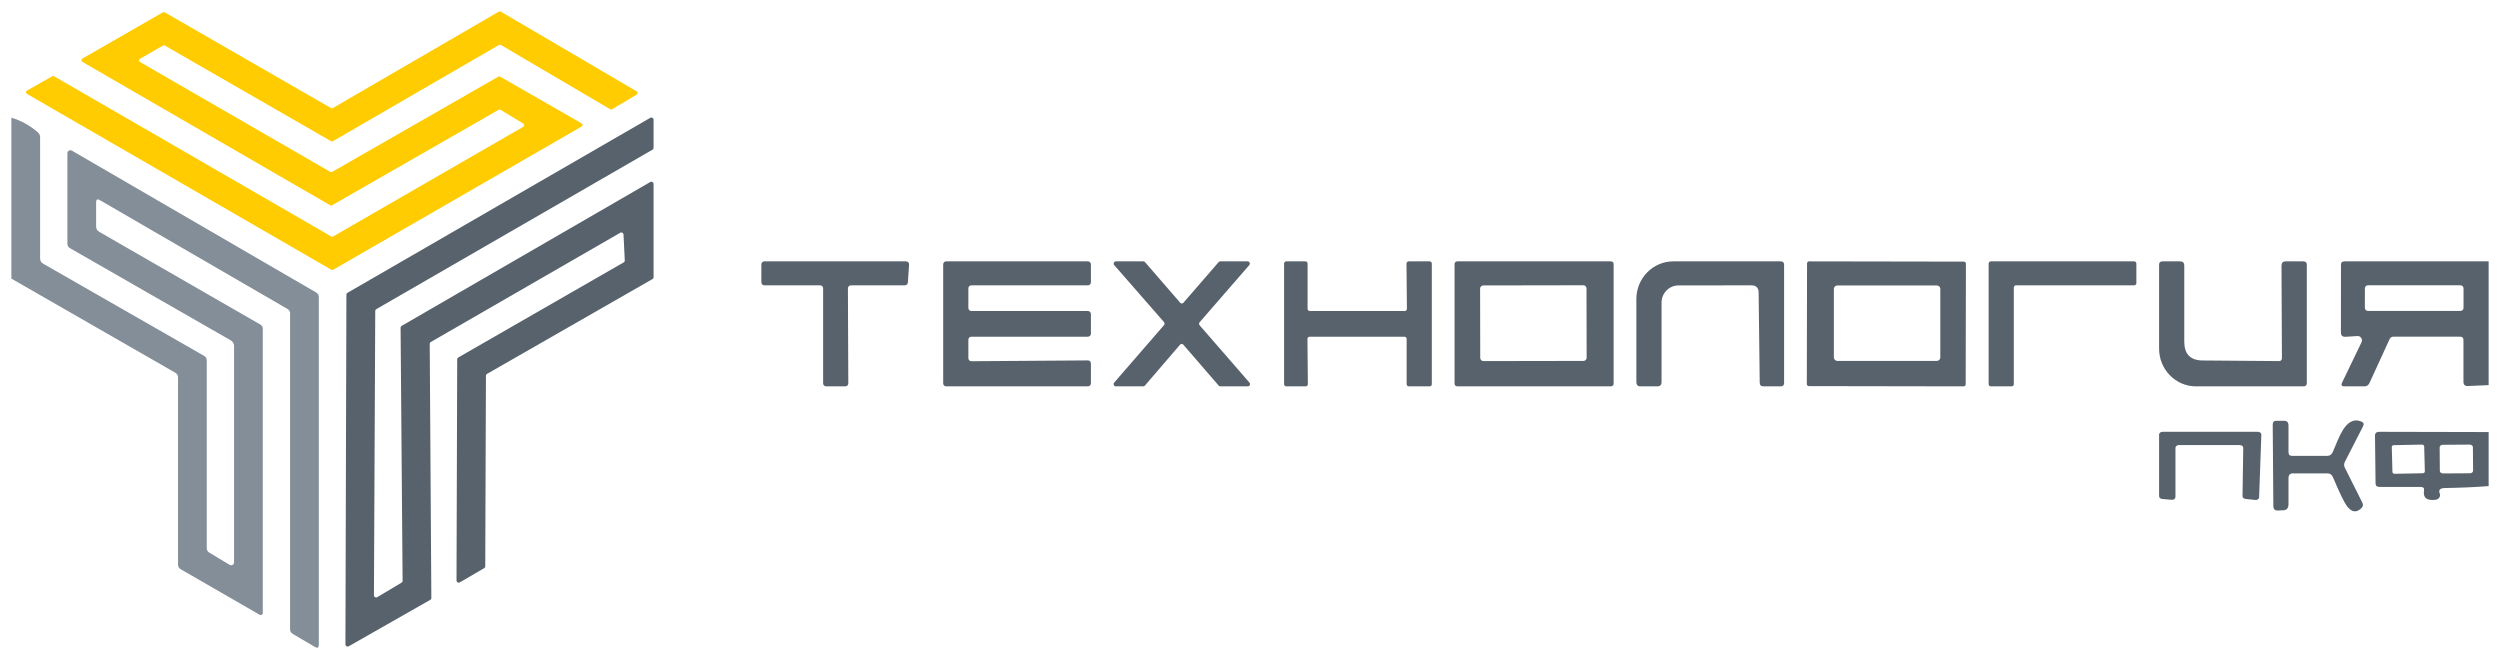
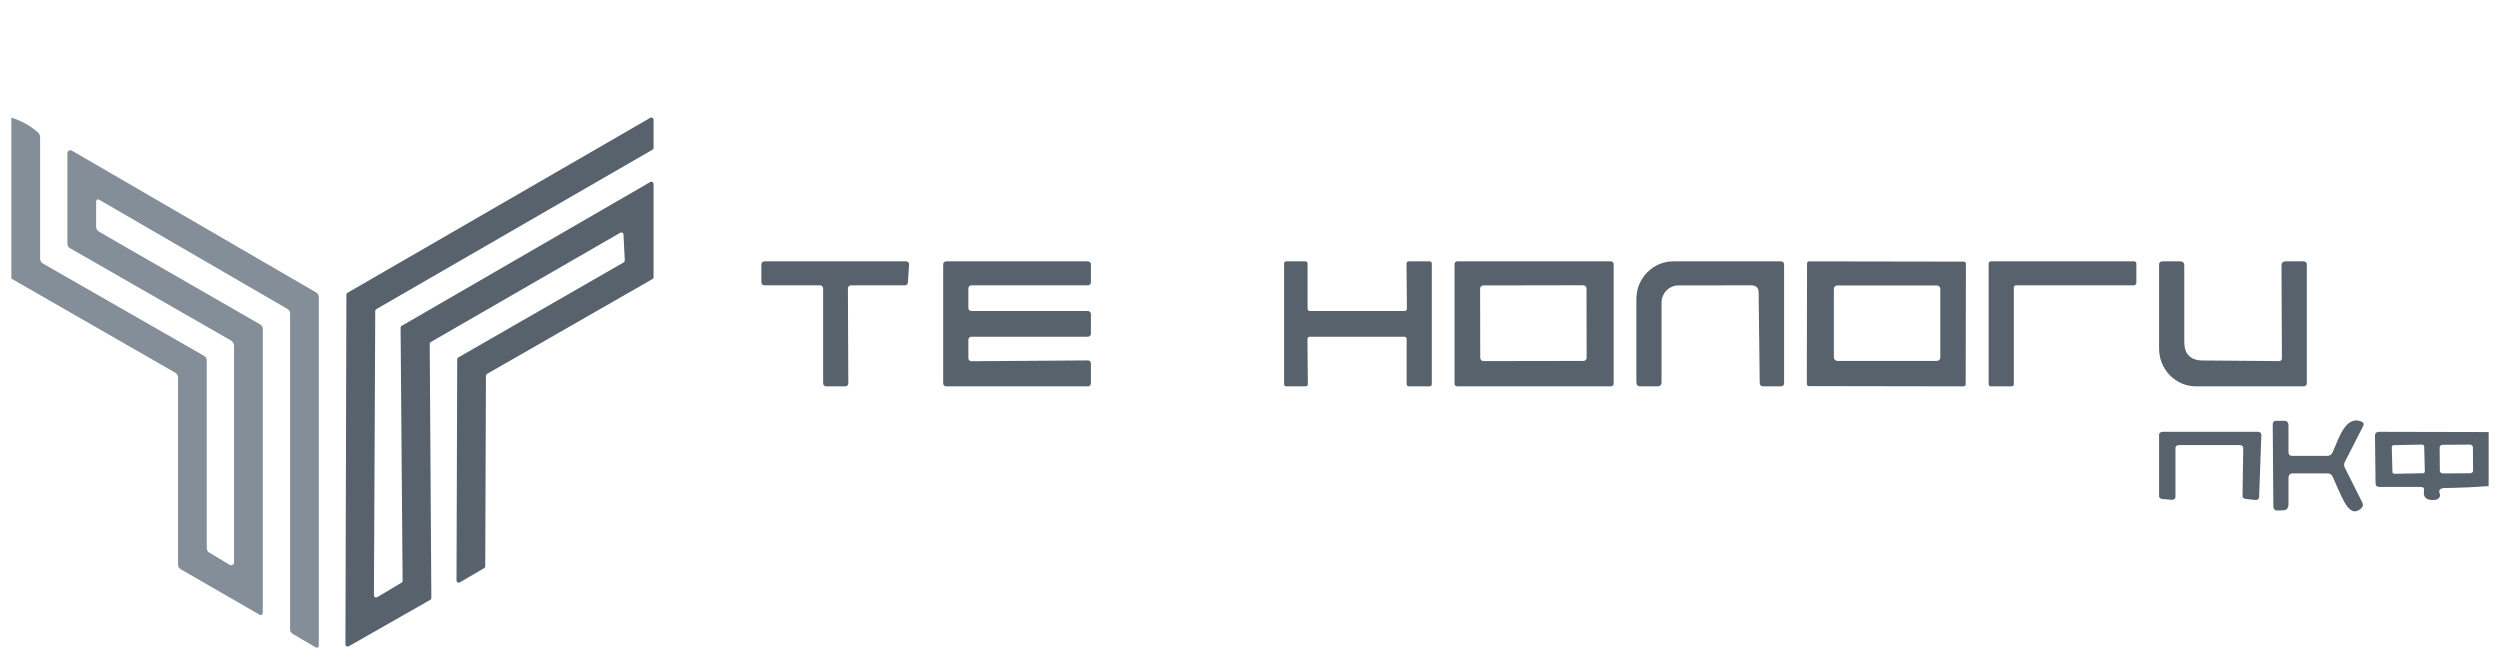
<svg xmlns="http://www.w3.org/2000/svg" width="220" height="58" viewBox="0 0 220 58" fill="none">
-   <path d="M12.318 5.457L29.067 15.126C29.092 15.14 29.119 15.148 29.148 15.148C29.176 15.148 29.204 15.14 29.229 15.126L43.854 6.746C43.879 6.732 43.907 6.725 43.935 6.725C43.964 6.725 43.991 6.732 44.016 6.746L51.177 10.853C51.202 10.867 51.223 10.887 51.238 10.912C51.253 10.937 51.26 10.966 51.26 10.994C51.26 11.023 51.253 11.052 51.238 11.077C51.223 11.101 51.202 11.122 51.177 11.136L29.32 23.738C29.295 23.753 29.267 23.76 29.239 23.76C29.211 23.76 29.183 23.753 29.158 23.738L2.365 8.258C2.34 8.244 2.319 8.223 2.305 8.198C2.291 8.173 2.284 8.144 2.284 8.115C2.285 8.086 2.293 8.058 2.308 8.034C2.323 8.009 2.345 7.989 2.37 7.975L4.595 6.711C4.62 6.697 4.648 6.689 4.676 6.689C4.705 6.689 4.733 6.697 4.757 6.711L29.153 20.81C29.178 20.825 29.206 20.832 29.234 20.832C29.262 20.832 29.29 20.825 29.315 20.81L46.049 11.156C46.073 11.142 46.094 11.122 46.108 11.098C46.122 11.074 46.13 11.047 46.131 11.019C46.131 10.991 46.124 10.963 46.111 10.938C46.097 10.914 46.078 10.893 46.054 10.878L44.046 9.664C44.022 9.649 43.995 9.641 43.966 9.64C43.938 9.639 43.91 9.646 43.885 9.659L29.219 18.064C29.194 18.078 29.166 18.086 29.138 18.086C29.109 18.086 29.081 18.078 29.057 18.064L7.245 5.442C7.22 5.428 7.199 5.407 7.184 5.382C7.17 5.357 7.162 5.329 7.162 5.3C7.162 5.271 7.17 5.243 7.184 5.218C7.199 5.193 7.22 5.172 7.245 5.158L14.335 1.087C14.36 1.073 14.388 1.066 14.416 1.066C14.445 1.066 14.473 1.073 14.497 1.087L29.128 9.508C29.152 9.522 29.18 9.529 29.209 9.529C29.237 9.529 29.265 9.522 29.29 9.508L43.9 1.022C43.924 1.007 43.952 1 43.981 1C44.009 1 44.037 1.007 44.062 1.022L56.032 8.041C56.056 8.055 56.077 8.075 56.091 8.099C56.105 8.123 56.113 8.151 56.114 8.179C56.114 8.207 56.107 8.234 56.094 8.259C56.08 8.284 56.061 8.304 56.037 8.319L53.862 9.614C53.838 9.628 53.81 9.635 53.781 9.635C53.753 9.635 53.725 9.628 53.7 9.614L44.072 3.955C44.047 3.941 44.019 3.933 43.991 3.933C43.962 3.933 43.934 3.941 43.91 3.955L29.295 12.426C29.27 12.44 29.242 12.447 29.214 12.447C29.185 12.447 29.157 12.44 29.133 12.426L14.507 4.01C14.483 3.996 14.455 3.989 14.427 3.989C14.398 3.989 14.37 3.996 14.346 4.01L12.318 5.174C12.292 5.188 12.271 5.208 12.257 5.233C12.242 5.258 12.234 5.286 12.234 5.315C12.234 5.344 12.242 5.372 12.257 5.397C12.271 5.422 12.292 5.443 12.318 5.457Z" fill="#FECC00" />
  <path d="M1 24.517V10.357C1.86 10.613 2.633 11.04 3.321 11.637C3.459 11.755 3.529 11.905 3.529 12.087V22.732C3.529 22.945 3.62 23.103 3.802 23.207L17.967 31.319C18.119 31.407 18.194 31.538 18.194 31.714V48.23C18.194 48.406 18.268 48.539 18.417 48.63L20.212 49.707C20.251 49.73 20.295 49.743 20.34 49.744C20.385 49.745 20.429 49.733 20.468 49.711C20.507 49.689 20.54 49.657 20.562 49.618C20.585 49.579 20.597 49.535 20.596 49.489V30.439C20.596 30.341 20.57 30.245 20.522 30.16C20.473 30.076 20.403 30.006 20.318 29.959L6.163 21.842C6.008 21.751 5.931 21.618 5.931 21.442V13.482C5.931 13.436 5.943 13.391 5.966 13.351C5.989 13.311 6.022 13.278 6.062 13.255C6.102 13.232 6.148 13.22 6.194 13.22C6.24 13.22 6.285 13.232 6.325 13.255L27.828 25.741C27.897 25.781 27.955 25.839 27.995 25.909C28.035 25.979 28.056 26.059 28.056 26.141V56.742C28.056 57.001 27.943 57.065 27.717 56.934L25.76 55.781C25.605 55.69 25.527 55.553 25.527 55.371V27.582C25.527 27.41 25.453 27.28 25.305 27.192L8.783 17.609C8.567 17.484 8.459 17.547 8.459 17.796V19.925C8.459 20.138 8.55 20.296 8.732 20.401L22.898 28.553C23.049 28.64 23.125 28.772 23.125 28.947V53.945C23.125 53.977 23.116 54.008 23.1 54.036C23.084 54.063 23.061 54.086 23.034 54.102C23.006 54.118 22.975 54.126 22.943 54.126C22.911 54.126 22.88 54.118 22.852 54.102L15.898 50.091C15.828 50.05 15.769 49.991 15.728 49.92C15.688 49.849 15.666 49.769 15.666 49.687V33.216C15.666 33.131 15.644 33.049 15.602 32.976C15.56 32.903 15.5 32.843 15.428 32.801L1 24.517Z" fill="#848E98" />
  <path d="M33.199 52.549L35.333 51.275C35.363 51.258 35.387 51.233 35.404 51.204C35.421 51.175 35.429 51.142 35.429 51.108L35.252 28.841C35.252 28.807 35.261 28.774 35.278 28.745C35.295 28.715 35.319 28.691 35.349 28.674L57.226 16.016C57.255 15.999 57.288 15.99 57.322 15.99C57.356 15.99 57.389 15.999 57.418 16.016C57.447 16.033 57.472 16.058 57.489 16.087C57.505 16.116 57.514 16.149 57.514 16.183V24.391C57.514 24.425 57.505 24.458 57.488 24.487C57.472 24.517 57.447 24.541 57.418 24.558L42.858 32.902C42.829 32.919 42.805 32.943 42.788 32.973C42.771 33.002 42.762 33.035 42.762 33.069L42.702 49.833C42.702 49.867 42.693 49.901 42.676 49.93C42.659 49.959 42.635 49.983 42.605 50L40.461 51.249C40.432 51.266 40.4 51.275 40.366 51.275C40.333 51.275 40.3 51.267 40.271 51.251C40.242 51.234 40.218 51.211 40.2 51.182C40.183 51.154 40.174 51.121 40.173 51.088L40.234 31.623C40.234 31.589 40.242 31.555 40.259 31.526C40.276 31.497 40.3 31.473 40.33 31.456L54.884 23.091C54.915 23.073 54.941 23.047 54.957 23.016C54.974 22.985 54.982 22.95 54.98 22.914L54.869 20.638C54.867 20.605 54.858 20.574 54.84 20.546C54.822 20.518 54.798 20.495 54.769 20.479C54.74 20.463 54.708 20.455 54.675 20.456C54.642 20.456 54.609 20.465 54.581 20.482L37.913 30.095C37.883 30.112 37.859 30.137 37.842 30.166C37.825 30.195 37.816 30.228 37.816 30.262L37.958 52.62C37.958 52.654 37.949 52.687 37.932 52.716C37.916 52.746 37.891 52.77 37.862 52.787L30.686 56.873C30.656 56.89 30.622 56.899 30.588 56.899C30.554 56.898 30.521 56.889 30.491 56.872C30.462 56.854 30.438 56.829 30.421 56.799C30.405 56.769 30.397 56.735 30.398 56.701L30.483 25.933C30.483 25.899 30.492 25.866 30.509 25.837C30.526 25.808 30.55 25.783 30.58 25.766L57.226 10.367C57.255 10.35 57.288 10.341 57.322 10.342C57.356 10.342 57.389 10.351 57.418 10.367C57.447 10.384 57.472 10.409 57.489 10.438C57.505 10.467 57.514 10.5 57.514 10.534V13.007C57.514 13.041 57.505 13.074 57.488 13.104C57.472 13.133 57.447 13.157 57.418 13.174L33.118 27.203C33.089 27.22 33.065 27.244 33.048 27.273C33.031 27.302 33.022 27.336 33.022 27.369L32.906 52.382C32.905 52.417 32.914 52.451 32.931 52.481C32.948 52.511 32.973 52.536 33.003 52.553C33.033 52.57 33.067 52.578 33.102 52.578C33.136 52.577 33.17 52.567 33.199 52.549Z" fill="#57626C" />
  <path d="M72.177 25.11H67.259C67.225 25.11 67.191 25.103 67.16 25.089C67.128 25.076 67.1 25.056 67.076 25.032C67.052 25.007 67.033 24.978 67.02 24.946C67.007 24.914 67 24.879 67 24.844V23.265C67 23.195 67.027 23.127 67.076 23.078C67.124 23.028 67.19 23 67.259 23H79.741C79.776 23 79.811 23.007 79.844 23.022C79.877 23.036 79.906 23.057 79.93 23.084C79.954 23.11 79.973 23.142 79.985 23.176C79.997 23.21 80.002 23.247 79.999 23.283L79.894 24.863C79.889 24.93 79.86 24.992 79.812 25.038C79.764 25.084 79.701 25.11 79.635 25.11H74.875C74.806 25.11 74.74 25.137 74.692 25.187C74.644 25.237 74.616 25.305 74.616 25.375L74.651 33.735C74.651 33.805 74.624 33.873 74.576 33.922C74.527 33.972 74.462 34 74.393 34H72.695C72.626 34 72.56 33.972 72.512 33.922C72.463 33.873 72.436 33.805 72.436 33.735V25.375C72.436 25.305 72.409 25.237 72.36 25.187C72.312 25.137 72.246 25.11 72.177 25.11Z" fill="#57626C" />
  <path d="M85.216 29.895V31.523C85.216 31.593 85.243 31.66 85.292 31.71C85.341 31.76 85.407 31.788 85.476 31.788L95.74 31.716C95.809 31.716 95.875 31.744 95.924 31.793C95.973 31.843 96 31.91 96 31.981V33.735C96 33.805 95.973 33.873 95.924 33.922C95.875 33.972 95.809 34 95.74 34H83.26C83.191 34 83.125 33.972 83.076 33.922C83.027 33.873 83 33.805 83 33.735V23.265C83 23.195 83.027 23.127 83.076 23.078C83.125 23.028 83.191 23 83.26 23H95.74C95.809 23 95.875 23.028 95.924 23.078C95.973 23.127 96 23.195 96 23.265V24.844C96 24.879 95.993 24.914 95.98 24.946C95.967 24.978 95.948 25.007 95.924 25.032C95.9 25.056 95.871 25.076 95.84 25.089C95.808 25.103 95.774 25.11 95.74 25.11H85.476C85.407 25.11 85.341 25.137 85.292 25.187C85.243 25.237 85.216 25.305 85.216 25.375V27.105C85.216 27.175 85.243 27.242 85.292 27.292C85.341 27.342 85.407 27.37 85.476 27.37H95.74C95.774 27.37 95.808 27.377 95.84 27.39C95.871 27.403 95.9 27.423 95.924 27.448C95.948 27.472 95.967 27.501 95.98 27.534C95.993 27.566 96 27.6 96 27.635V29.365C96 29.435 95.973 29.503 95.924 29.552C95.875 29.602 95.809 29.63 95.74 29.63H85.476C85.407 29.63 85.341 29.658 85.292 29.708C85.243 29.758 85.216 29.825 85.216 29.895Z" fill="#57626C" />
-   <path d="M103.852 30.323L100.749 33.934C100.731 33.955 100.709 33.972 100.684 33.983C100.66 33.995 100.634 34 100.607 34H98.184C98.148 33.999 98.113 33.988 98.083 33.967C98.053 33.945 98.03 33.916 98.016 33.881C98.001 33.846 97.997 33.807 98.002 33.77C98.008 33.732 98.024 33.697 98.048 33.669L102.434 28.611C102.465 28.575 102.482 28.528 102.482 28.479C102.482 28.43 102.465 28.383 102.434 28.346L98.053 23.331C98.029 23.303 98.013 23.267 98.008 23.229C98.002 23.191 98.007 23.152 98.022 23.117C98.037 23.081 98.062 23.052 98.093 23.031C98.123 23.01 98.159 23 98.195 23H100.624C100.65 23 100.675 23.007 100.698 23.018C100.722 23.029 100.743 23.046 100.76 23.066L103.864 26.647C103.881 26.666 103.902 26.682 103.926 26.693C103.949 26.703 103.974 26.709 104 26.709C104.026 26.709 104.051 26.703 104.074 26.693C104.098 26.682 104.119 26.666 104.136 26.647L107.24 23.066C107.257 23.046 107.278 23.029 107.302 23.018C107.325 23.007 107.35 23 107.376 23H109.799C109.835 23.001 109.87 23.012 109.9 23.034C109.93 23.055 109.953 23.084 109.967 23.119C109.982 23.154 109.986 23.193 109.981 23.23C109.975 23.268 109.959 23.303 109.935 23.331L105.566 28.358C105.535 28.395 105.518 28.442 105.518 28.491C105.518 28.54 105.535 28.587 105.566 28.624L109.952 33.669C109.976 33.697 109.992 33.732 109.998 33.77C110.003 33.807 109.999 33.846 109.984 33.881C109.97 33.916 109.947 33.945 109.917 33.967C109.887 33.988 109.852 33.999 109.816 34H107.388C107.361 34 107.334 33.995 107.31 33.983C107.285 33.972 107.263 33.955 107.246 33.934L104.125 30.323C104.107 30.304 104.086 30.288 104.063 30.277C104.039 30.266 104.014 30.261 103.989 30.261C103.963 30.261 103.938 30.266 103.915 30.277C103.891 30.288 103.87 30.304 103.852 30.323Z" fill="#57626C" />
  <path d="M115.056 29.823L115.092 33.807C115.092 33.858 115.072 33.907 115.036 33.944C115.001 33.98 114.953 34 114.903 34H113.189C113.139 34 113.091 33.98 113.055 33.944C113.02 33.907 113 33.858 113 33.807V23.193C113 23.142 113.02 23.093 113.055 23.056C113.091 23.02 113.139 23 113.189 23H114.879C114.929 23 114.977 23.02 115.013 23.056C115.048 23.093 115.068 23.142 115.068 23.193V27.177C115.068 27.228 115.088 27.277 115.124 27.313C115.159 27.349 115.207 27.37 115.257 27.37H123.619C123.669 27.37 123.717 27.349 123.752 27.313C123.788 27.277 123.808 27.228 123.808 27.177L123.772 23.193C123.772 23.142 123.792 23.093 123.828 23.056C123.863 23.02 123.911 23 123.961 23H125.811C125.861 23 125.909 23.02 125.945 23.056C125.98 23.093 126 23.142 126 23.193V33.807C126 33.858 125.98 33.907 125.945 33.944C125.909 33.98 125.861 34 125.811 34H123.973C123.923 34 123.875 33.98 123.839 33.944C123.804 33.907 123.784 33.858 123.784 33.807V29.823C123.784 29.772 123.764 29.723 123.729 29.687C123.693 29.651 123.645 29.63 123.595 29.63H115.245C115.195 29.63 115.147 29.651 115.112 29.687C115.076 29.723 115.056 29.772 115.056 29.823Z" fill="#57626C" />
  <path d="M142 33.771C142 33.832 141.975 33.89 141.929 33.933C141.884 33.976 141.823 34 141.759 34H128.241C128.177 34 128.116 33.976 128.071 33.933C128.025 33.89 128 33.832 128 33.771V23.229C128 23.168 128.025 23.11 128.071 23.067C128.116 23.024 128.177 23 128.241 23H141.759C141.823 23 141.884 23.024 141.929 23.067C141.975 23.11 142 23.168 142 23.229V33.771ZM139.612 25.374C139.612 25.302 139.582 25.233 139.528 25.183C139.475 25.132 139.402 25.103 139.326 25.103L130.535 25.118C130.497 25.118 130.46 25.125 130.425 25.139C130.391 25.153 130.359 25.173 130.333 25.198C130.306 25.223 130.285 25.253 130.271 25.286C130.257 25.319 130.249 25.354 130.249 25.39L130.261 31.505C130.261 31.577 130.291 31.646 130.345 31.697C130.398 31.748 130.471 31.776 130.547 31.776L139.338 31.761C139.376 31.761 139.413 31.754 139.448 31.741C139.482 31.727 139.514 31.707 139.54 31.681C139.567 31.656 139.588 31.626 139.602 31.593C139.616 31.56 139.624 31.525 139.624 31.489L139.612 25.374Z" fill="#57626C" />
  <path d="M154.76 25.755C154.757 25.325 154.544 25.11 154.122 25.11L147.711 25.116C147.314 25.116 146.934 25.276 146.654 25.561C146.373 25.845 146.216 26.232 146.216 26.634V33.62C146.216 33.873 146.092 34 145.844 34H144.366C144.122 34 144 33.873 144 33.62V26.315C144 25.436 144.342 24.593 144.952 23.971C145.561 23.349 146.388 23 147.25 23H156.705C156.902 23 157 23.101 157 23.301V33.699C157 33.9 156.902 34 156.705 34H155.192C154.967 34 154.855 33.888 154.855 33.663L154.76 25.755Z" fill="#57626C" />
  <path d="M172.98 33.826C172.98 33.849 172.976 33.871 172.966 33.892C172.957 33.914 172.943 33.933 172.926 33.949C172.909 33.965 172.889 33.978 172.866 33.987C172.844 33.996 172.82 34 172.796 34L159.184 33.977C159.16 33.977 159.136 33.973 159.113 33.964C159.091 33.955 159.071 33.942 159.054 33.926C159.037 33.91 159.023 33.891 159.014 33.87C159.005 33.848 159 33.826 159 33.803L159.02 23.174C159.02 23.151 159.024 23.129 159.034 23.108C159.043 23.086 159.057 23.067 159.074 23.051C159.091 23.035 159.111 23.022 159.134 23.013C159.156 23.004 159.18 23 159.204 23L172.816 23.023C172.84 23.023 172.864 23.027 172.887 23.036C172.909 23.045 172.929 23.058 172.946 23.074C172.963 23.09 172.977 23.109 172.986 23.131C172.995 23.152 173 23.174 173 23.197L172.98 33.826ZM170.747 25.419C170.747 25.339 170.714 25.262 170.654 25.206C170.594 25.149 170.514 25.118 170.429 25.118H161.698C161.614 25.118 161.533 25.149 161.473 25.206C161.414 25.262 161.38 25.339 161.38 25.419V31.461C161.38 31.541 161.414 31.617 161.473 31.674C161.533 31.73 161.614 31.762 161.698 31.762H170.429C170.514 31.762 170.594 31.73 170.654 31.674C170.714 31.617 170.747 31.541 170.747 31.461V25.419Z" fill="#57626C" />
-   <path d="M177.216 25.302V33.807C177.216 33.858 177.196 33.907 177.161 33.944C177.125 33.98 177.077 34 177.027 34H175.189C175.139 34 175.091 33.98 175.055 33.944C175.02 33.907 175 33.858 175 33.807V23.193C175 23.142 175.02 23.093 175.055 23.056C175.091 23.02 175.139 23 175.189 23H187.811C187.861 23 187.909 23.02 187.945 23.056C187.98 23.093 188 23.142 188 23.193V24.917C188 24.968 187.98 25.017 187.945 25.053C187.909 25.089 187.861 25.11 187.811 25.11H177.405C177.355 25.11 177.307 25.13 177.271 25.166C177.236 25.202 177.216 25.251 177.216 25.302Z" fill="#57626C" />
+   <path d="M177.216 25.302V33.807C177.216 33.858 177.196 33.907 177.161 33.944C177.125 33.98 177.077 34 177.027 34H175.189C175.139 34 175.091 33.98 175.055 33.944C175.02 33.907 175 33.858 175 33.807V23.193C175 23.142 175.02 23.093 175.055 23.056C175.091 23.02 175.139 23 175.189 23H187.811C187.861 23 187.909 23.02 187.945 23.056C187.98 23.093 188 23.142 188 23.193V24.917C187.909 25.089 187.861 25.11 187.811 25.11H177.405C177.355 25.11 177.307 25.13 177.271 25.166C177.236 25.202 177.216 25.251 177.216 25.302Z" fill="#57626C" />
  <path d="M200.808 31.499L200.772 23.386C200.772 23.129 200.896 23 201.145 23H202.705C202.902 23 203 23.101 203 23.301V33.699C203 33.9 202.902 34 202.705 34H193.25C192.388 34 191.561 33.651 190.952 33.029C190.342 32.407 190 31.564 190 30.685V23.301C190 23.101 190.098 23 190.295 23H191.844C192.092 23 192.216 23.125 192.216 23.374V30.07C192.216 31.163 192.754 31.714 193.829 31.722L200.542 31.776C200.723 31.776 200.812 31.683 200.808 31.499Z" fill="#57626C" />
-   <path d="M219 23V33.891L217.169 33.97C216.913 33.982 216.785 33.855 216.785 33.59V29.927C216.785 29.726 216.687 29.625 216.49 29.625H210.631C210.465 29.625 210.349 29.7 210.282 29.849L208.51 33.71C208.42 33.904 208.27 34 208.061 34H206.307C206.063 34 205.996 33.887 206.106 33.662L207.813 30.12C207.843 30.06 207.856 29.993 207.852 29.926C207.848 29.859 207.826 29.794 207.79 29.738C207.753 29.683 207.702 29.638 207.643 29.608C207.584 29.579 207.519 29.566 207.453 29.571L206.413 29.637C206.138 29.654 206 29.523 206 29.245L206.006 23.296C206.006 23.099 206.102 23 206.295 23H219ZM216.791 25.377C216.791 25.305 216.763 25.236 216.713 25.185C216.663 25.134 216.596 25.106 216.525 25.106H208.374C208.304 25.106 208.236 25.134 208.186 25.185C208.137 25.236 208.109 25.305 208.109 25.377V27.091C208.109 27.163 208.137 27.232 208.186 27.283C208.236 27.334 208.304 27.363 208.374 27.363H216.525C216.596 27.363 216.663 27.334 216.713 27.283C216.763 27.232 216.791 27.163 216.791 27.091V25.377Z" fill="#57626C" />
  <path d="M197.105 39.166H191.741C191.661 39.166 191.585 39.192 191.528 39.238C191.472 39.283 191.44 39.345 191.44 39.41V43.738C191.44 43.772 191.432 43.806 191.415 43.838C191.398 43.869 191.373 43.897 191.341 43.92C191.31 43.943 191.273 43.961 191.232 43.971C191.192 43.982 191.15 43.985 191.107 43.982L190.269 43.909C190.196 43.903 190.128 43.875 190.079 43.831C190.029 43.787 190.001 43.73 190 43.671V38.244C190 38.179 190.032 38.117 190.088 38.071C190.145 38.026 190.221 38 190.301 38H198.699C198.739 38 198.779 38.007 198.816 38.019C198.853 38.032 198.886 38.05 198.914 38.073C198.942 38.096 198.964 38.124 198.979 38.154C198.994 38.184 199.001 38.216 199 38.249L198.801 43.764C198.8 43.798 198.79 43.832 198.771 43.863C198.753 43.894 198.726 43.922 198.693 43.944C198.661 43.966 198.623 43.982 198.582 43.991C198.541 44 198.498 44.002 198.456 43.997L197.598 43.904C197.525 43.895 197.459 43.865 197.412 43.819C197.364 43.773 197.34 43.715 197.342 43.655L197.406 39.415C197.407 39.383 197.4 39.35 197.385 39.32C197.37 39.29 197.348 39.263 197.32 39.239C197.292 39.216 197.259 39.198 197.222 39.185C197.185 39.173 197.145 39.166 197.105 39.166Z" fill="#57626C" />
  <path d="M205.267 39.814C205.789 38.682 206.378 36.5 207.813 37.104C208.005 37.181 208.049 37.321 207.945 37.522L206.348 40.644C206.26 40.813 206.258 40.982 206.342 41.151L207.885 44.232C207.973 44.41 207.951 44.566 207.819 44.699C207.379 45.151 206.946 45.094 206.522 44.527C206.282 44.202 205.875 43.361 205.303 42.002C205.211 41.773 205.053 41.659 204.828 41.659H201.766C201.513 41.659 201.387 41.803 201.387 42.091V44.362C201.387 44.71 201.237 44.891 200.937 44.904L200.432 44.925C200.18 44.934 200.054 44.794 200.054 44.506L200 37.371C200 37.142 200.1 37.028 200.3 37.028H201.015C201.263 37.028 201.387 37.172 201.387 37.46V39.773C201.387 40.001 201.487 40.115 201.688 40.115H204.822C204.913 40.116 205.003 40.088 205.081 40.035C205.159 39.981 205.223 39.905 205.267 39.814Z" fill="#57626C" />
  <path d="M219 38.021V42.777C217.738 42.872 216.455 42.928 215.152 42.946C214.722 42.953 214.571 43.116 214.698 43.433C214.721 43.492 214.73 43.554 214.722 43.616C214.715 43.678 214.692 43.737 214.654 43.789C214.617 43.842 214.567 43.887 214.508 43.921C214.448 43.954 214.381 43.976 214.31 43.984C213.54 44.072 213.208 43.793 213.315 43.147C213.348 42.95 213.247 42.851 213.014 42.851H209.418C209.172 42.851 209.049 42.747 209.049 42.538L209 38.339C208.996 38.113 209.125 38 209.387 38L219 38.021ZM213.328 39.28C213.327 39.238 213.307 39.198 213.271 39.169C213.236 39.14 213.189 39.124 213.14 39.125L210.657 39.174C210.633 39.174 210.609 39.179 210.587 39.187C210.565 39.196 210.545 39.208 210.528 39.223C210.512 39.238 210.498 39.256 210.49 39.275C210.481 39.295 210.477 39.315 210.477 39.336L210.535 41.539C210.536 41.581 210.557 41.621 210.592 41.65C210.628 41.679 210.675 41.695 210.724 41.694L213.206 41.645C213.23 41.645 213.254 41.64 213.276 41.632C213.299 41.623 213.319 41.611 213.335 41.596C213.352 41.581 213.365 41.563 213.374 41.544C213.383 41.525 213.387 41.504 213.386 41.483L213.328 39.28ZM217.615 39.352C217.615 39.322 217.608 39.293 217.594 39.265C217.581 39.238 217.561 39.213 217.536 39.192C217.511 39.171 217.482 39.154 217.45 39.143C217.418 39.132 217.383 39.126 217.349 39.126L214.952 39.141C214.917 39.141 214.883 39.147 214.851 39.158C214.819 39.17 214.79 39.187 214.765 39.208C214.741 39.23 214.722 39.255 214.709 39.283C214.696 39.31 214.689 39.34 214.689 39.37L214.706 41.435C214.706 41.465 214.713 41.495 214.727 41.522C214.74 41.55 214.76 41.575 214.785 41.596C214.809 41.617 214.839 41.633 214.871 41.645C214.903 41.656 214.937 41.661 214.972 41.661L217.369 41.647C217.404 41.647 217.438 41.64 217.47 41.629C217.502 41.617 217.531 41.6 217.556 41.579C217.58 41.558 217.599 41.532 217.612 41.505C217.625 41.477 217.632 41.447 217.632 41.417L217.615 39.352Z" fill="#57626C" />
</svg>